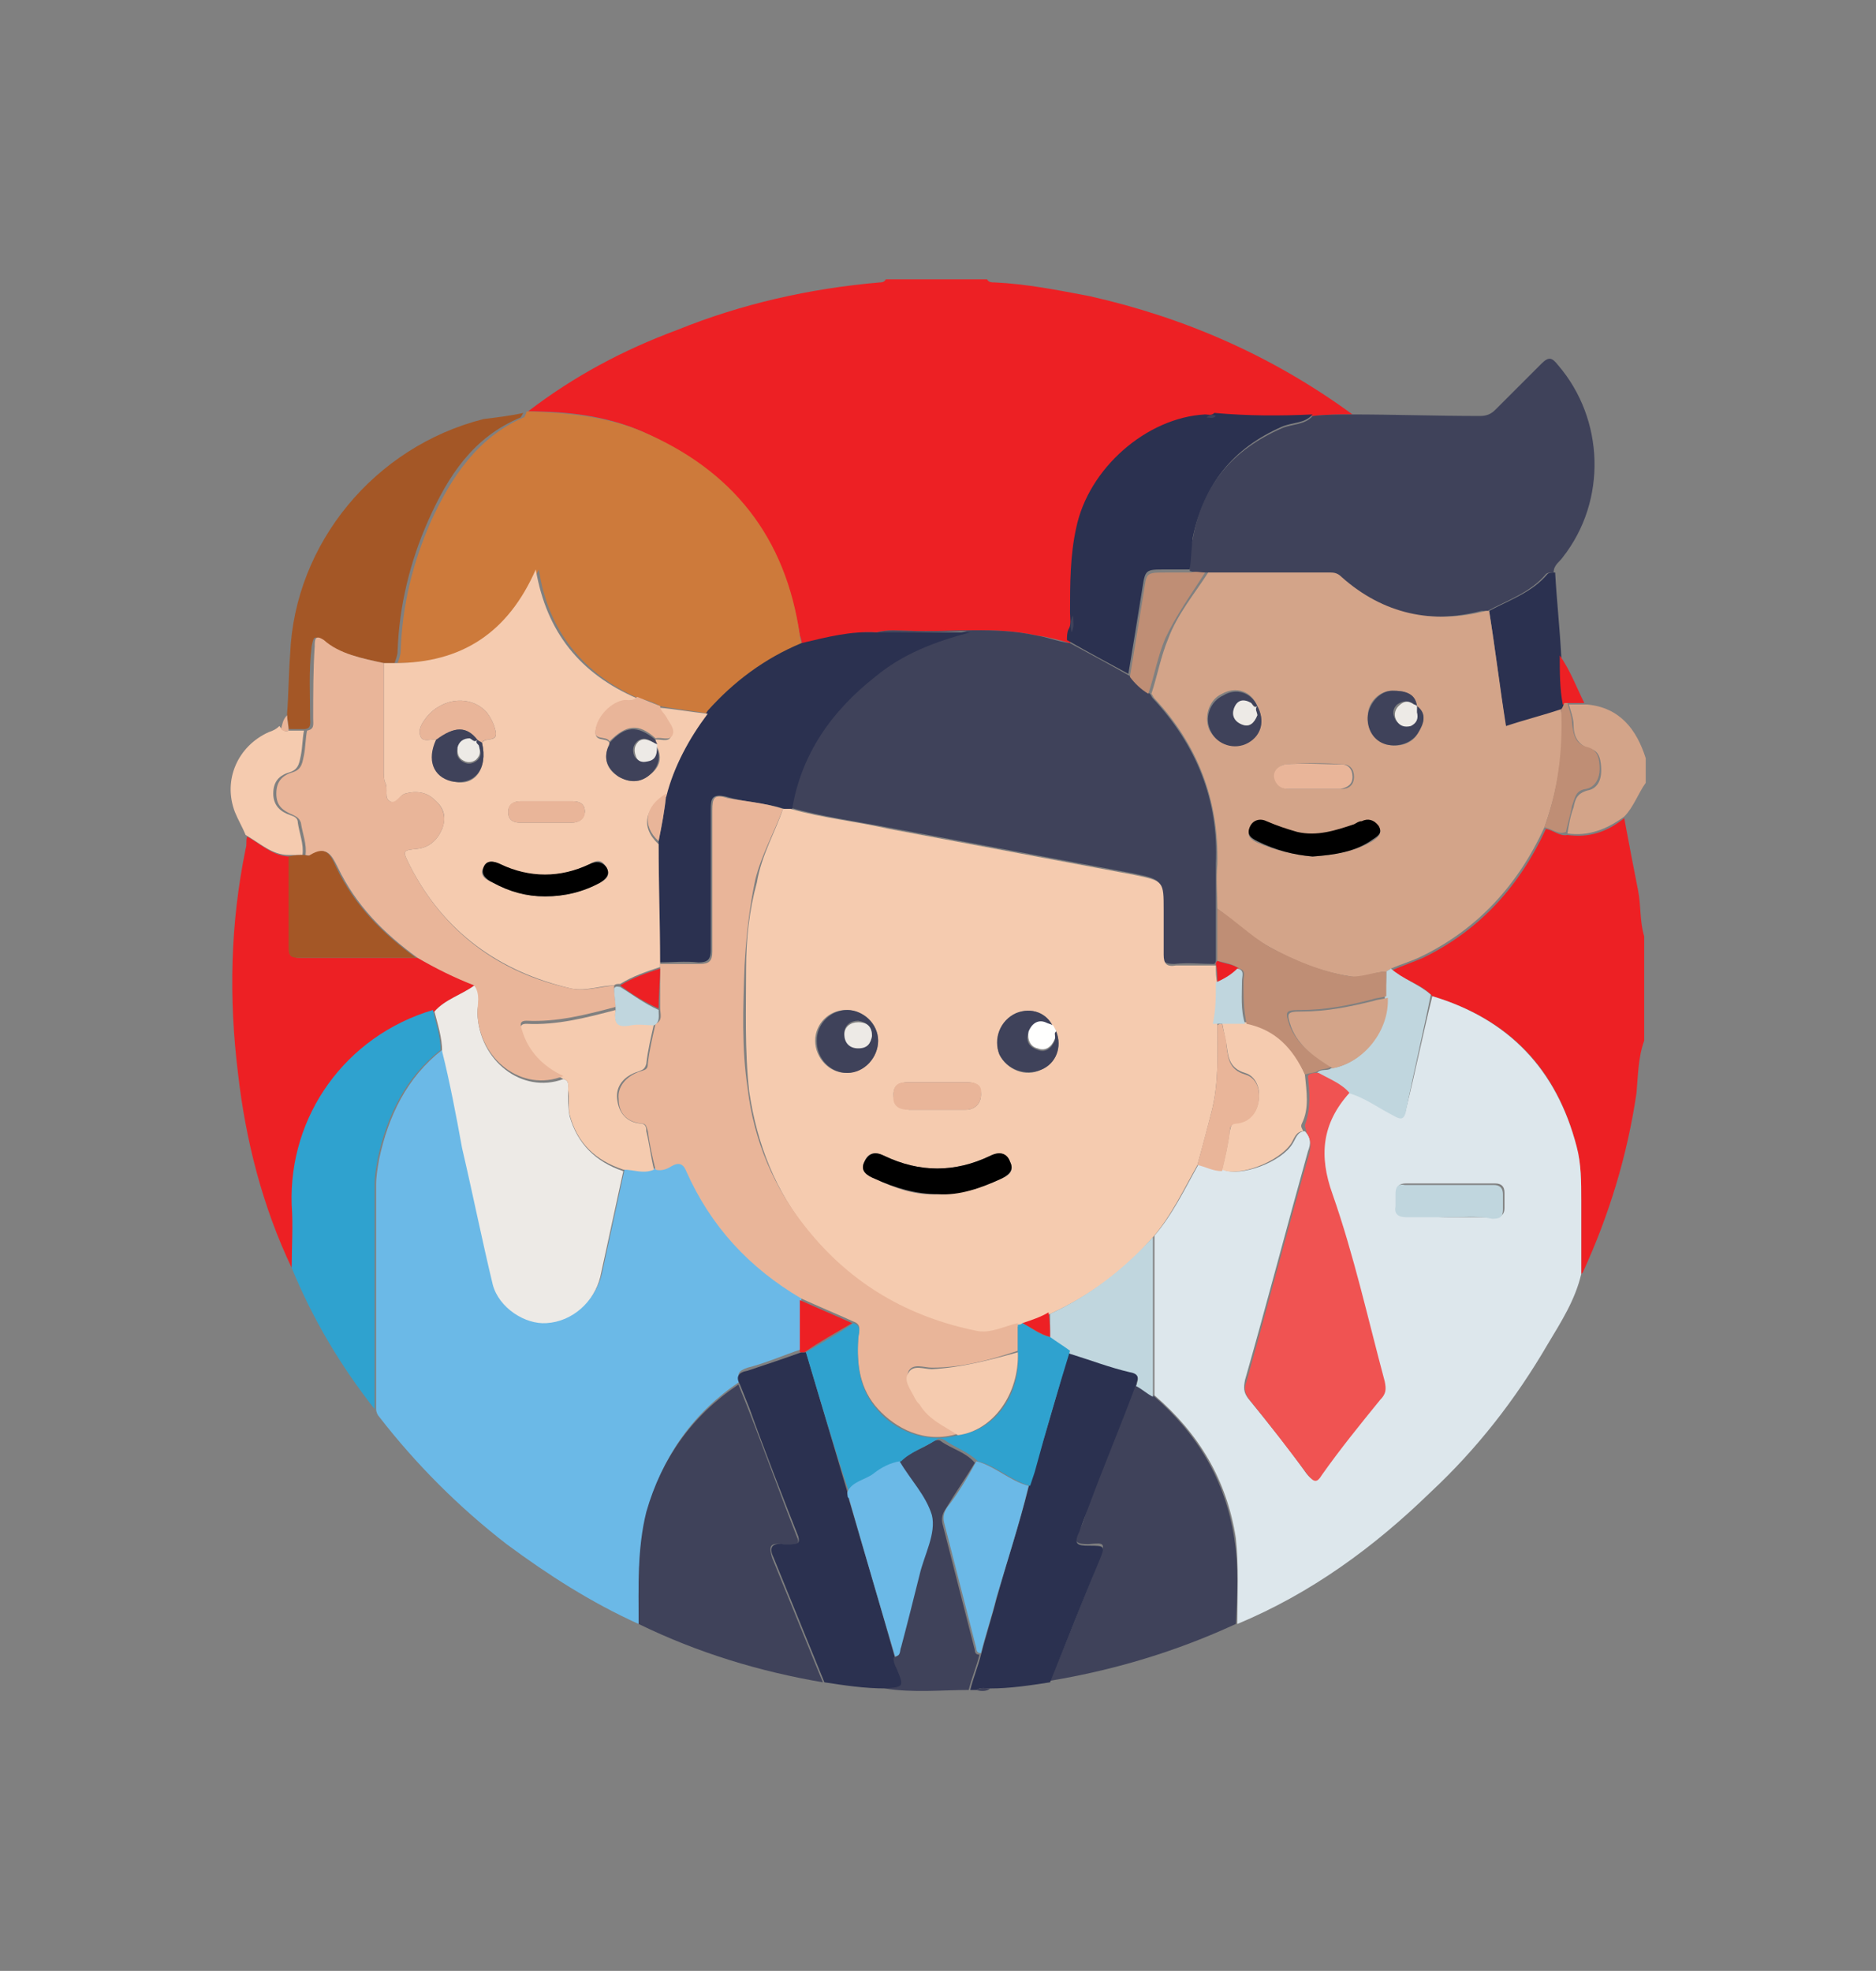
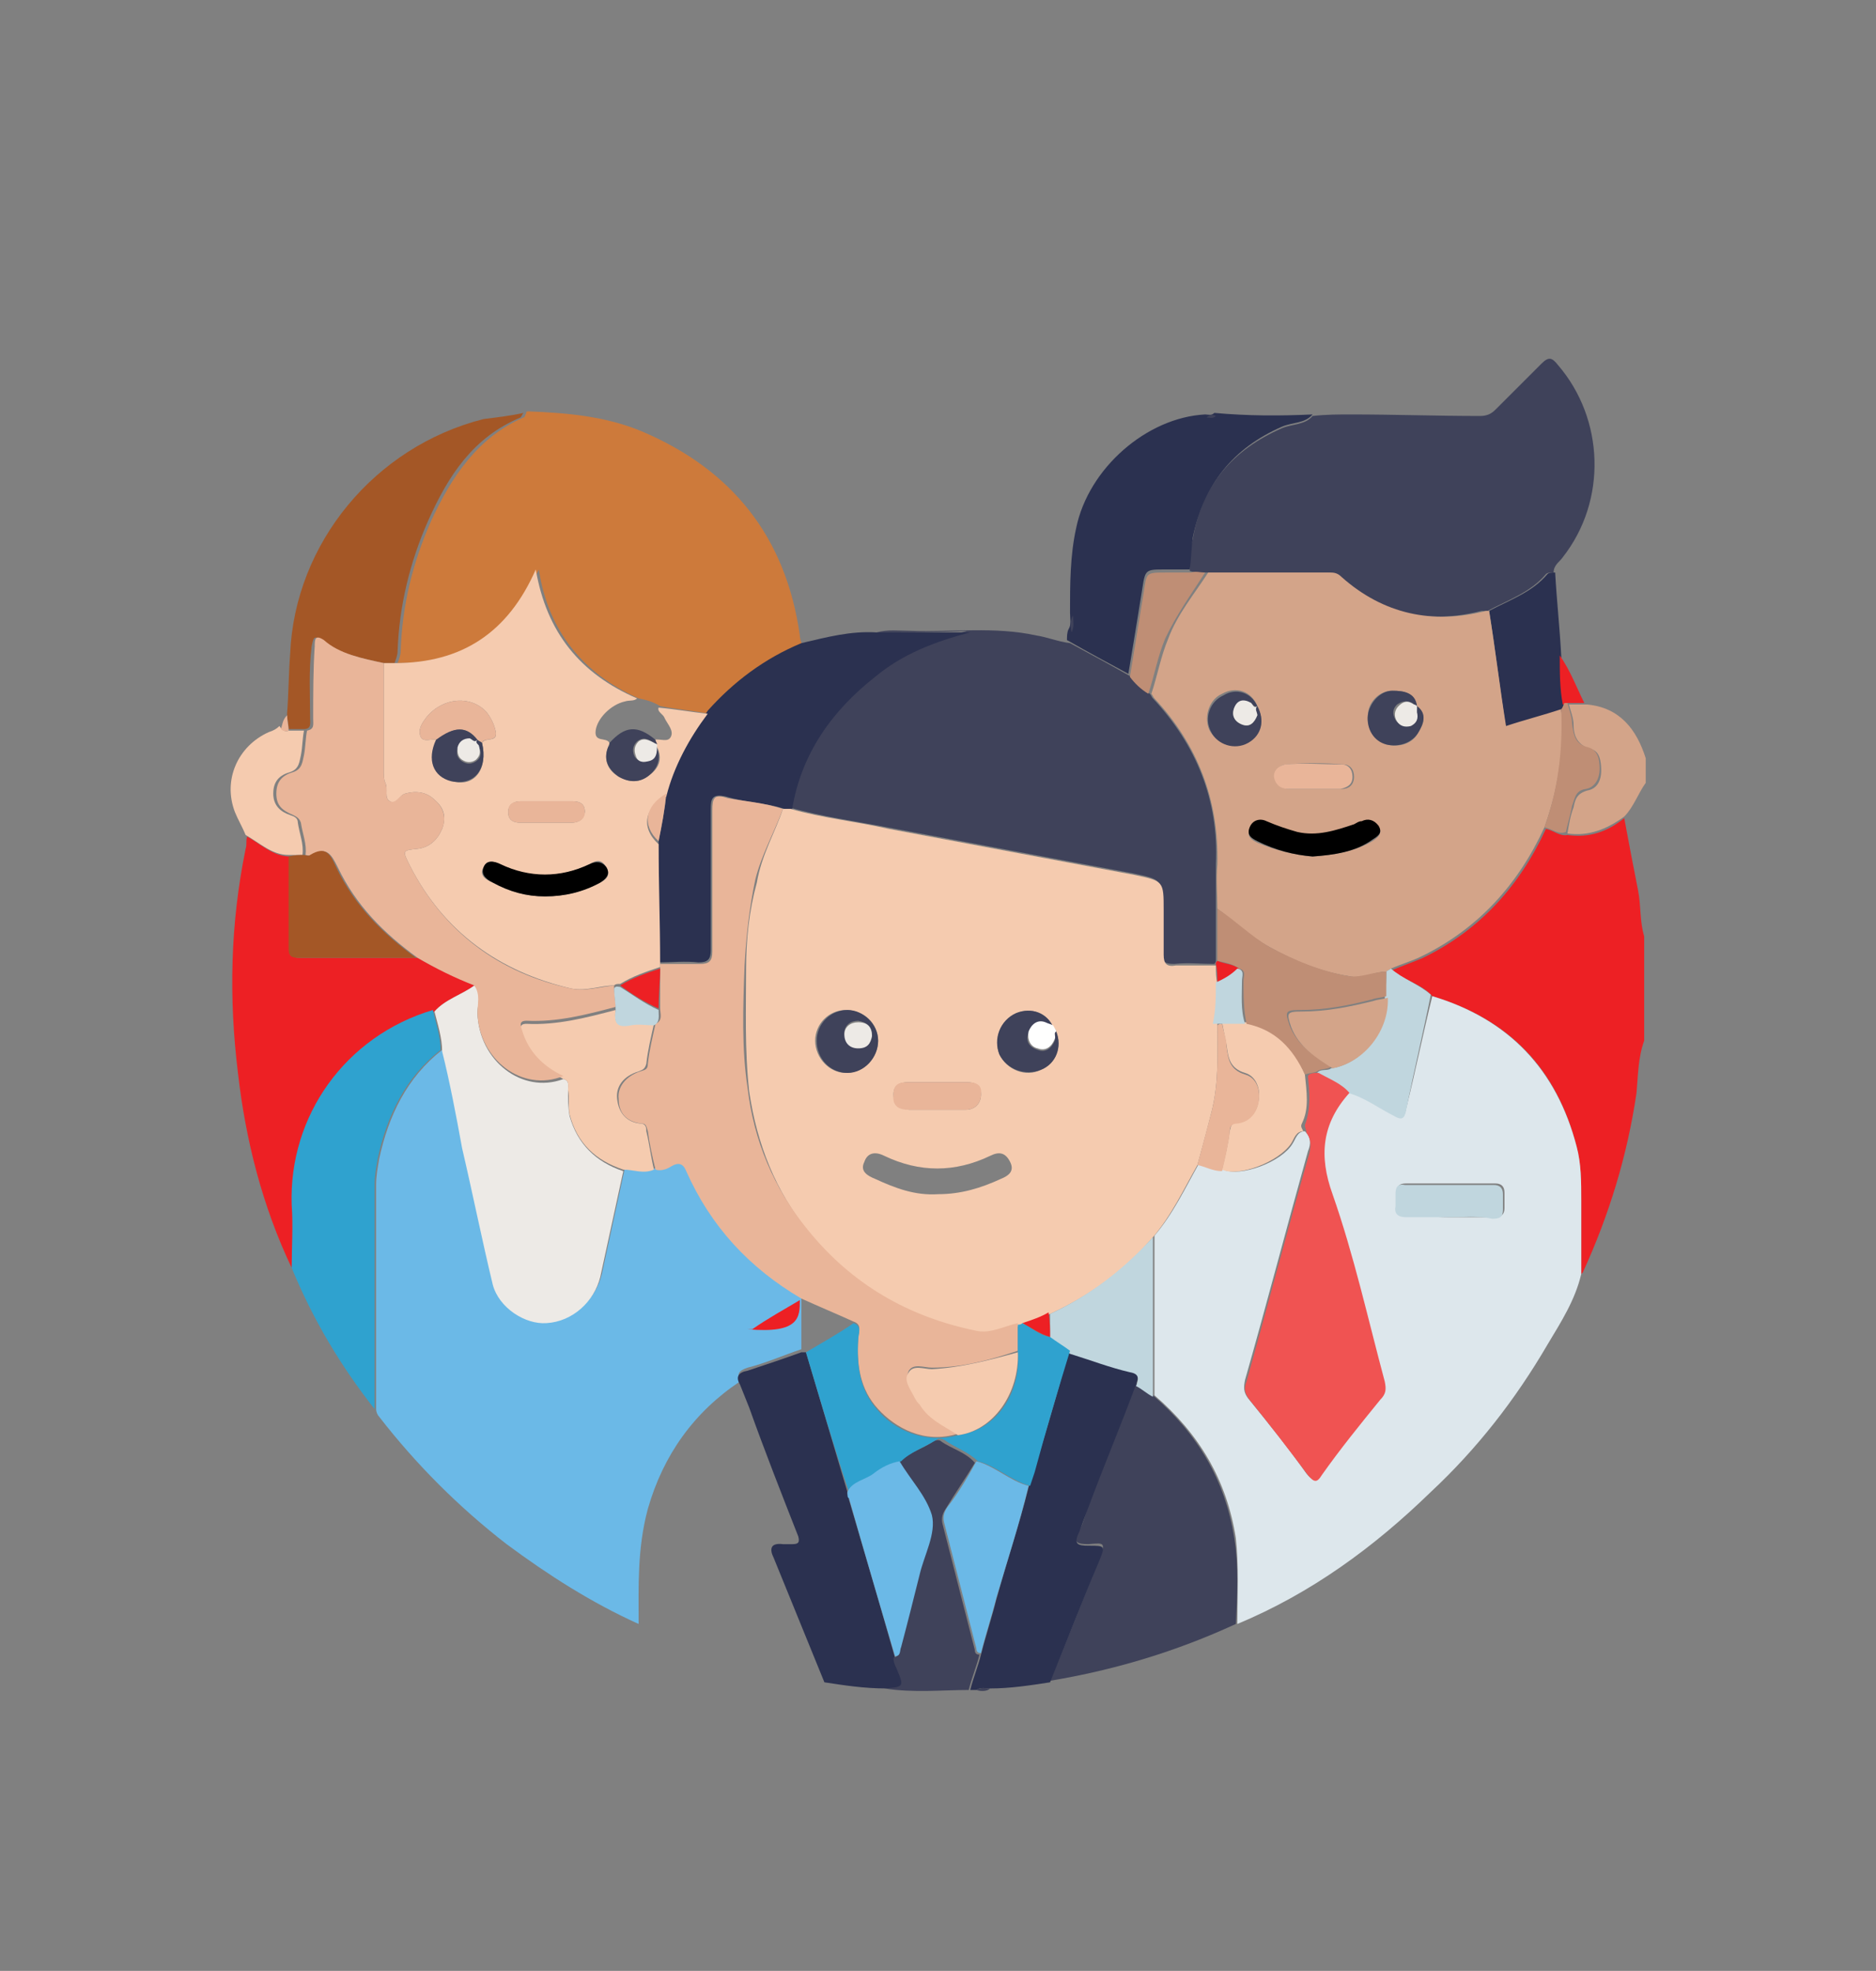
<svg xmlns="http://www.w3.org/2000/svg" version="1.1" id="Layer_1" x="0px" y="0px" width="122.2px" height="128.4px" viewBox="0 0 122.2 128.4" style="enable-background:new 0 0 122.2 128.4;" xml:space="preserve">
  <rect x="0" y="0" width="122.2" height="128.4" fill="#808080" stroke="none" />
  <style type="text/css">
	.st0{fill:#ED2024;}
	.st1{fill:#D3A489;}
	.st2{fill:#DDE7EC;}
	.st3{fill:#6BB9E7;}
	.st4{fill:#CD7A3B;}
	.st5{fill:#3F425A;}
	.st6{fill:#2FA2CF;}
	.st7{fill:#2B3150;}
	.st8{fill:#A45726;}
	.st9{fill:#F5CBAF;}
	.st10{fill:#E9B599;}
	.st11{fill:#C0D6DE;}
	.st12{fill:#BF8E75;}
	.st13{fill:#F05352;}
	.st14{fill:#EDEAE6;}
	.st15{fill:#FFFFFE;}
</style>
  <g id="Layer_2_1_">
    <g>
-       <path class="st0" d="M34.4,26.8c3-2.3,6.2-4,9.7-5.3c4.2-1.7,8.6-2.7,13.2-3.1c0.1,0,0.3,0,0.4-0.2c2.2,0,4.4,0,6.6,0    c0.1,0.2,0.3,0.2,0.5,0.2c2.1,0.1,4.1,0.5,6.2,0.9c6.2,1.4,11.9,3.9,17.1,7.7c-0.8,0-1.7,0-2.5,0.1c-2.1,0-4.2,0-6.3,0    C79,27,78.8,27,78.7,27.2c-3.8,0.2-7.6,3.6-8.4,7.4c-0.4,1.8-0.4,3.7-0.4,5.5c-0.1,0.4-0.2,0.7-0.1,1.1c0,0.2,0,0.5-0.1,0.7    c-0.7-0.2-1.4-0.4-2.2-0.5c-2.7-0.6-5.5-0.2-8.2-0.3c-0.7,0-1.5-0.1-2.2,0.1c-1.7-0.1-3.3,0.4-4.8,0.9c-0.1-0.2-0.1-0.5-0.2-0.7    c-1-6.3-4.5-10.7-10.3-13.3C39.5,27.1,37,26.8,34.4,26.8z" />
      <path class="st0" d="M107.1,67.8c-0.4,1.1-0.4,2.3-0.5,3.4c-0.6,4.1-1.8,8-3.5,11.7L103,83c0-1.6,0-3.2,0-4.8c0-1.2,0-2.3-0.3-3.5    c-1.3-5.1-4.4-8.3-9.4-9.8c-0.7-0.8-1.8-1-2.6-1.7c0.7-0.3,1.3-0.5,2-0.8c3.7-1.8,6.3-4.7,8-8.4c0.5,0.1,0.9,0.5,1.4,0.4    c1.4,0.2,2.6-0.2,3.7-1.1c0.3,1.6,0.6,3.2,0.9,4.7c0.2,1,0.1,2,0.4,3C107.1,63.2,107.1,65.5,107.1,67.8z" />
      <path class="st1" d="M105.8,53.2c-1.1,0.8-2.3,1.3-3.7,1.1c0.1-0.6,0.2-1.2,0.4-1.7c0.1-0.5,0.2-0.9,0.9-1.1    c0.6-0.1,0.9-0.6,0.9-1.3c0-0.6-0.1-1.3-0.7-1.4c-0.9-0.3-1.1-0.9-1.1-1.6c0-0.4-0.2-0.9-0.3-1.3c0.4,0,0.8,0,1.2,0    c2.1,0.2,3.2,1.6,3.8,3.5c0,0.5,0,1.1,0,1.6C106.7,51.7,106.4,52.6,105.8,53.2z" />
      <path class="st2" d="M93.3,64.9c5,1.5,8.1,4.8,9.4,9.8c0.3,1.1,0.3,2.3,0.3,3.5c0,1.6,0,3.2,0,4.8c-0.4,1.7-1.3,3.1-2.2,4.6    c-2.1,3.6-4.6,6.8-7.6,9.6c-3.7,3.6-7.8,6.6-12.6,8.6c0-1.9,0.1-3.8-0.1-5.6c-0.6-3.8-2.4-6.8-5.3-9.3c0-3.5,0-6.9,0-10.4    c1.2-1.4,2-3.1,2.9-4.7c0.5,0.2,1,0.5,1.6,0.4c1.1,0.5,3.8-0.5,4.5-1.7c0.2-0.3,0.3-0.8,0.8-0.8c0.4,0.4,0.4,0.8,0.2,1.3    c-1.4,5-2.7,10-4.1,14.9c-0.1,0.5-0.1,0.8,0.2,1.2c1.3,1.6,2.6,3.2,3.8,4.9c0.4,0.5,0.5,0.4,0.9,0c1.3-1.6,2.5-3.3,3.8-4.9    c0.3-0.4,0.4-0.7,0.3-1.2c-1.1-4.1-2-8.2-3.4-12.2c-0.9-2.6-0.7-4.6,1.1-6.6c1.1,0.3,2,1,3,1.5c0.5,0.3,0.7,0.2,0.8-0.4    C92.2,69.8,92.7,67.3,93.3,64.9z M94.4,79.3c1,0,1.9,0,2.9,0c0.4,0,0.7-0.1,0.7-0.6c0-0.3,0-0.7,0-1c0-0.4-0.2-0.6-0.6-0.6    c-1.9,0-3.9,0-5.8,0c-0.5,0-0.6,0.2-0.6,0.6c0,0.3,0,0.5,0,0.8c-0.1,0.6,0.2,0.7,0.7,0.7C92.5,79.2,93.5,79.3,94.4,79.3z" />
      <path class="st3" d="M41.6,105.8c-3.1-1.4-5.9-3.2-8.6-5.2c-3.1-2.4-5.9-5.2-8.3-8.3c-0.1-0.1-0.2-0.3-0.2-0.5c0-4.9,0-9.7,0-14.6    c0-0.6,0.1-1.1,0.2-1.7c0.6-2.8,1.8-5.3,4.1-7.1c0.5,2.1,1,4.1,1.4,6.2c0.7,3,1.2,5.9,2,8.9c0.4,1.5,2.1,2.6,3.5,2.5    c1.7-0.1,3.1-1.3,3.5-3c0.5-2.3,1-4.6,1.5-6.9c0.7,0,1.3,0.3,2,0c0.4,0,0.7-0.1,1-0.2c0.5-0.2,0.7-0.2,1,0.3    c1.6,3.6,4.2,6.3,7.5,8.3c0,1.1,0,2.3,0,3.4c-1.2,0.4-2.3,0.9-3.5,1.2c-0.6,0.2-0.7,0.4-0.5,0.9c-3,2-5,4.8-6,8.3    C41.5,100.9,41.6,103.4,41.6,105.8z" />
      <path class="st4" d="M34.4,26.8c2.5,0.1,5,0.3,7.4,1.3c5.9,2.5,9.4,6.9,10.3,13.3c0,0.2,0.1,0.5,0.2,0.7c-2.4,0.9-4.4,2.5-6.1,4.4    C45.1,46.3,44,46.2,43,46c-0.5-0.3-0.9-0.4-1.4-0.5c-3.6-1.6-5.9-4.4-6.5-8.4c-1.9,4-4.9,6.1-9.2,6.1c0.1-0.3,0.2-0.5,0.2-0.8    c0.1-3,0.8-5.8,2-8.5c1.3-2.8,3-5.4,6-6.7c0.1,0,0.1-0.2,0.2-0.3C34.2,26.9,34.3,26.8,34.4,26.8z" />
      <path class="st0" d="M19,82.6c-1.9-4-3-8.3-3.5-12.7C14.9,65,15,60.2,16,55.3c0.1-0.3,0-0.5,0.1-0.8c0.9,0.5,1.7,1.3,2.8,1.3    c0,2,0,4,0,6c0,0.4,0.1,0.6,0.6,0.6c2.6,0,5.1,0,7.7,0c1.2,0.7,2.5,1.3,3.7,1.8c-0.8,0.6-1.9,0.9-2.6,1.7    c-5.7,1.6-9.4,6.8-9.2,12.7C19.1,79.9,19.1,81.3,19,82.6z" />
      <path class="st5" d="M75.1,90.9c2.9,2.5,4.7,5.5,5.3,9.3c0.3,1.9,0.2,3.8,0.1,5.6c-3.9,1.8-7.9,3-12.1,3.7    c1.1-2.6,2.1-5.2,3.2-7.9c0.4-1.1,0.4-1.1-0.7-1c-0.7,0-1.1-0.1-0.6-0.9c0.3-0.5,0.4-1.1,0.6-1.6c1-2.7,2.1-5.3,3.1-8    C74.4,90.4,74.7,90.7,75.1,90.9z" />
-       <path class="st5" d="M41.6,105.8c0-2.4-0.1-4.9,0.5-7.3c1-3.5,3-6.3,6-8.3c0.2,0.5,0.4,1,0.6,1.5c1.1,2.8,2.1,5.6,3.2,8.4    c0.2,0.4,0.1,0.6-0.4,0.5c-0.2,0-0.4,0-0.6,0c-0.8-0.1-0.8,0.2-0.6,0.9c1.1,2.7,2.2,5.4,3.3,8.1C49.5,108.9,45.5,107.7,41.6,105.8    z" />
      <path class="st6" d="M19,82.6c0-1.4,0.1-2.7,0-4.1c-0.2-5.8,3.5-11,9.2-12.7c0.2,0.9,0.5,1.7,0.5,2.6c-2.3,1.8-3.5,4.3-4.1,7.1    c-0.1,0.6-0.2,1.1-0.2,1.7c0,4.9,0,9.7,0,14.6C22.2,89,20.4,86,19,82.6z" />
      <path class="st7" d="M74,90.2c-1,2.7-2.1,5.3-3.1,8c-0.2,0.5-0.4,1.1-0.6,1.6c-0.4,0.8-0.1,0.9,0.6,0.9c1.1,0,1.1,0,0.7,1    c-1.1,2.6-2.1,5.2-3.2,7.9c-1.3,0.2-2.6,0.4-3.9,0.4c-0.3,0-0.6-0.1-0.9,0.1c-0.1,0-0.2,0-0.4,0c0.2-0.8,0.5-1.5,0.7-2.3    c0.3-1.2,0.7-2.4,1-3.6c0.7-2.5,1.5-4.9,2.1-7.3c0.1-0.3,0.2-0.6,0.3-0.9c0.8-2.6,1.6-5.3,2.3-7.9c1.3,0.4,2.6,0.9,3.9,1.2    C74.2,89.4,74.2,89.7,74,90.2z" />
      <path class="st7" d="M53.7,109.6c-1.1-2.7-2.2-5.4-3.3-8.1c-0.3-0.6-0.2-1,0.6-0.9c0.2,0,0.4,0,0.6,0c0.4,0,0.5-0.1,0.4-0.5    c-1.1-2.8-2.2-5.6-3.2-8.4c-0.2-0.5-0.4-1-0.6-1.5c-0.3-0.5-0.1-0.8,0.5-0.9c1.2-0.4,2.4-0.8,3.5-1.2c0.1,0,0.2,0,0.3,0    c0.9,3,1.8,6.1,2.7,9.1c0,0.2,0.1,0.3,0.1,0.5c1,3.4,2,6.8,3,10.3c0.1,0.2,0.1,0.4,0.2,0.7c0.5,1.2,0.4,1.3-0.8,1.3    C56.3,110,55,109.8,53.7,109.6z" />
      <path class="st8" d="M34.1,26.9C34,27,34,27.1,33.9,27.2c-3.1,1.3-4.7,3.8-6,6.7c-1.2,2.7-1.9,5.6-2,8.5c0,0.3-0.1,0.5-0.2,0.8    c-0.2,0-0.5,0-0.7,0c-1.4-0.3-2.9-0.6-4.1-1.5c-0.5-0.4-0.5,0-0.6,0.4c-0.2,1.6-0.1,3.2-0.1,4.7c0,0.3,0.1,0.7-0.4,0.7    c-0.3,0-0.7,0-1,0c0-0.3-0.1-0.7-0.1-1c0.1-1.3,0.1-2.6,0.2-3.9c0.3-7.2,5.5-13.5,12.6-15.3C32.3,27.2,33.2,27.1,34.1,26.9z" />
      <path class="st5" d="M57.6,110c1.3-0.1,1.3-0.1,0.8-1.3c-0.1-0.2-0.2-0.4-0.2-0.7c0.4-0.1,0.3-0.4,0.4-0.6    c0.4-1.6,0.8-3.1,1.2-4.7c0.3-1.3,1.1-2.6,0.8-3.9s-1.4-2.3-2.1-3.5c0.7-0.7,1.6-0.9,2.3-1.4c0.2-0.1,0.4-0.1,0.5,0    c0.7,0.5,1.6,0.7,2.2,1.4c-0.6,1-1.3,2-1.9,3c-0.2,0.3-0.3,0.6-0.2,1c0.7,2.7,1.4,5.5,2.1,8.2c0,0.2,0.1,0.3,0.3,0.3    c-0.2,0.8-0.5,1.5-0.7,2.3C61.4,110.1,59.5,110.3,57.6,110z" />
      <path class="st9" d="M18.8,47.6c0.3,0,0.7,0,1,0c-0.1,0.5-0.1,1.1-0.2,1.6c-0.1,0.4-0.1,0.9-0.7,1.1c-0.7,0.2-1.1,0.6-1.1,1.4    c0,0.8,0.5,1.2,1.1,1.4c0.3,0.1,0.5,0.2,0.5,0.5c0.1,0.7,0.4,1.4,0.3,2.1c-0.3,0-0.6,0-0.9,0c-1.1,0-1.9-0.8-2.8-1.3    c-0.2-0.5-0.5-1-0.7-1.5c-0.8-2.1,0.2-4.3,2.2-5.2c0.3-0.1,0.5-0.2,0.7-0.4C18.4,47.6,18.6,47.7,18.8,47.6z" />
      <path class="st10" d="M18.8,47.6c-0.2,0.1-0.4,0-0.5-0.1c0.1-0.3,0.1-0.6,0.4-0.9C18.7,46.9,18.8,47.3,18.8,47.6z" />
      <path class="st5" d="M63.6,110.1c0.3-0.2,0.6-0.1,0.9-0.1C64.3,110.2,63.9,110.2,63.6,110.1z" />
      <path class="st5" d="M57.1,41.2c0.7-0.2,1.5-0.1,2.2-0.1c2.7,0.1,5.5-0.3,8.2,0.3c0.7,0.1,1.4,0.4,2.2,0.5c1.3,0.7,2.6,1.4,4,2.2    c0.3,0.5,0.8,0.8,1.2,1.1c0.1,0.1,0.1,0.2,0.2,0.3c2.8,3,4.3,6.6,4.1,10.8c0,1,0,1.9,0,2.9c0,1.1,0,2.3,0,3.4    c0,0.1-0.1,0.2-0.1,0.2c-0.9,0-1.7-0.1-2.6,0c-0.6,0-0.8-0.1-0.8-0.7c0.1-1,0-1.9,0-2.9c0-1.9,0-1.9-1.9-2.3c-5.3-1-10.7-2-16-3    c-2.1-0.4-4.3-0.7-6.4-1.3C52,49,54,46.2,56.8,44c1.8-1.4,3.9-2.3,6.2-2.9C61.2,41.2,59.1,41.2,57.1,41.2z" />
      <path class="st5" d="M88,27c2.8,0,5.6,0.1,8.4,0.1c0.4,0,0.7-0.1,1-0.4c1-1,2-2,3-3c0.5-0.5,0.7-0.4,1.1,0.1    c3,3.5,3.2,8.8,0.3,12.5c-0.2,0.3-0.6,0.5-0.6,1c-0.2,0-0.4,0-0.5,0.1c-1,1.2-2.5,1.7-3.8,2.4c-0.1,0-0.2,0-0.4,0    c-3.5,0.9-6.7,0.2-9.4-2.2c-0.2-0.2-0.4-0.3-0.7-0.3c-2.7,0-5.3,0-8,0c-0.3,0-0.6,0-0.9-0.1c0-0.7,0-1.4,0.2-2.1    c0.6-3.5,2.6-5.8,5.8-7.2c0.7-0.3,1.5-0.2,2-0.8C86.4,27,87.2,27,88,27z" />
      <path class="st7" d="M57.1,41.2c2,0,4.1,0,6.1,0c-2.3,0.6-4.4,1.4-6.2,2.9c-2.8,2.2-4.8,5-5.4,8.6c-0.2,0-0.4,0-0.5,0    c-1.2-0.4-2.5-0.4-3.8-0.8c-0.9-0.2-1,0.1-1,0.8c0,3.1,0,6.2,0,9.2c0,0.6-0.2,0.8-0.8,0.8c-0.9-0.1-1.7,0-2.6,0c0-2.6,0-5.3,0-7.9    c0.2-1,0.4-2,0.5-3.1c0.6-2,1.6-3.7,2.7-5.4c1.7-1.9,3.7-3.4,6.1-4.4C53.9,41.5,55.4,41.1,57.1,41.2z" />
      <path class="st7" d="M85.5,27c-0.5,0.6-1.3,0.5-2,0.8c-3.2,1.4-5.1,3.8-5.8,7.2c-0.1,0.7-0.1,1.4-0.2,2.1c-0.5,0-1.1,0-1.6,0    c-1.3,0-1.3,0-1.5,1.3c-0.3,1.9-0.6,3.7-0.9,5.5c-1.3-0.7-2.6-1.4-4-2.2c0-0.2,0-0.5,0.1-0.7c0.2-0.3,0.1-0.7,0.1-1.1    c0-1.8,0-3.7,0.4-5.5c0.8-3.9,4.6-7.2,8.4-7.4c0.2,0,0.4,0.1,0.6-0.1C81.3,27.1,83.4,27.1,85.5,27z" />
      <path class="st5" d="M69.9,40.1c0,0.4,0.1,0.7-0.1,1.1C69.7,40.8,69.7,40.4,69.9,40.1z" />
      <path class="st5" d="M79.2,27.1c-0.2,0.2-0.4,0.1-0.6,0.1C78.8,27,79,27,79.2,27.1z" />
      <path class="st7" d="M97,39.8c1.3-0.7,2.8-1.2,3.8-2.4c0.1-0.1,0.3-0.1,0.5-0.1c0.1,1.8,0.3,3.6,0.4,5.5c0,1.1-0.1,2.1,0.2,3.2    c-0.1,0.1-0.1,0.2-0.2,0.4c-1.2,0.3-2.3,0.7-3.6,1.1C97.7,44.8,97.4,42.3,97,39.8z" />
      <path class="st0" d="M101.8,45.9c-0.2-1-0.2-2.1-0.2-3.2c0.7,1,1.1,2.1,1.6,3.1c-0.4,0-0.8,0-1.2,0    C102,45.9,101.9,45.9,101.8,45.9z" />
      <path class="st1" d="M97,39.8c0.4,2.5,0.7,5,1.1,7.5c1.2-0.4,2.4-0.7,3.6-1.1c0.2,2.6-0.2,5.2-1.1,7.7c-1.7,3.7-4.3,6.6-8,8.4    c-0.6,0.3-1.3,0.5-2,0.8c-0.1,0.1-0.2,0.1-0.3,0.2c-0.8,0-1.6,0.5-2.4,0.3c-1.9-0.3-3.6-1-5.2-1.9c-1.3-0.7-2.3-1.7-3.4-2.5    c0-1-0.1-1.9,0-2.9c0.1-4.2-1.3-7.8-4.1-10.8c-0.1-0.1-0.1-0.2-0.2-0.3c0.4-1.2,0.6-2.4,1.1-3.6c0.6-1.6,1.7-2.9,2.6-4.3    c2.7,0,5.3,0,8,0c0.3,0,0.5,0.1,0.7,0.3c2.7,2.4,5.9,3.1,9.4,2.2C96.8,39.8,96.9,39.8,97,39.8z M81.9,46L81.9,46    c-0.4-1-1.4-1.3-2.3-0.8c-0.9,0.4-1.2,1.6-0.8,2.4c0.5,0.9,1.6,1.2,2.4,0.7C82.2,47.9,82.4,47,81.9,46z M92.3,46L92.3,46    c-0.2-0.9-0.9-1-1.6-1c-0.9,0-1.6,0.8-1.6,1.6c-0.1,0.8,0.5,1.6,1.2,1.9c0.8,0.2,1.7,0,2.1-0.8C92.7,47.2,93,46.6,92.3,46z     M85.5,55.8c1.4-0.1,2.7-0.3,3.9-1c0.3-0.2,0.7-0.5,0.4-0.9c-0.2-0.4-0.7-0.5-1.1-0.3c-0.2,0.1-0.3,0.2-0.5,0.2    c-1.2,0.4-2.4,0.8-3.7,0.5c-0.7-0.2-1.4-0.4-2-0.7c-0.5-0.2-0.9-0.1-1.1,0.4s0.1,0.7,0.5,0.9C83.1,55.4,84.3,55.7,85.5,55.8z     M85.6,51.4c0.6,0,1.2,0,1.8,0c0.5,0,0.8-0.3,0.8-0.8s-0.3-0.8-0.7-0.8c-1.2-0.1-2.5-0.1-3.7,0c-0.4,0-0.8,0.4-0.7,0.9    c0.1,0.4,0.3,0.7,0.9,0.7C84.5,51.4,85,51.4,85.6,51.4z" />
      <path class="st11" d="M90.3,63.3c0.1-0.1,0.2-0.1,0.3-0.2c0.8,0.7,1.8,1,2.6,1.7c-0.5,2.5-1.1,5-1.6,7.5c-0.1,0.6-0.3,0.7-0.8,0.4    c-1-0.5-1.9-1.2-3-1.5c-0.6-0.6-1.4-0.8-2-1.3c0.2-0.3,0.7-0.1,0.9-0.3c2.1-0.3,3.7-2.5,3.5-4.7C90.3,64.3,90.3,63.8,90.3,63.3z" />
      <path class="st12" d="M100.6,53.9c0.9-2.5,1.2-5,1.1-7.7c0.1-0.1,0.1-0.2,0.2-0.4c0.1,0,0.1,0,0.2,0c0.1,0.4,0.3,0.9,0.3,1.3    c0.1,0.8,0.2,1.4,1.1,1.6c0.6,0.2,0.7,0.8,0.7,1.4c0,0.6-0.3,1.2-0.9,1.3c-0.7,0.1-0.7,0.6-0.9,1.1c-0.1,0.6-0.3,1.2-0.4,1.7    C101.5,54.4,101.1,54,100.6,53.9z" />
      <path class="st9" d="M51,52.7c0.2,0,0.4,0,0.5,0c2.1,0.6,4.2,0.8,6.4,1.3c5.3,1,10.7,2,16,3c1.9,0.4,1.9,0.4,1.9,2.3    c0,1,0,1.9,0,2.9c0,0.6,0.2,0.8,0.8,0.7c0.9,0,1.7,0,2.6,0c0,0.4,0,0.8,0.1,1.2c0,0.9,0,1.8,0,2.7c0,1.9,0.1,3.8-0.4,5.7    c-0.3,1.2-0.6,2.3-0.9,3.4c-0.9,1.6-1.7,3.3-2.9,4.7c-1.9,2.2-4.1,3.8-6.7,5c-0.6,0.2-1.2,0.4-1.7,0.7c-0.1,0-0.2,0-0.3,0.1    c-0.9,0.2-1.8,0.6-2.7,0.5c-4.5-0.8-8.2-3-11-6.6c-2.2-2.7-3.4-5.8-3.9-9.2c-0.3-2.7-0.2-5.4-0.2-8c0-1.9,0.2-3.8,0.7-5.6    C49.6,55.7,50.5,54.2,51,52.7z M68.6,66.9c-0.4-0.9-1.4-1.3-2.4-0.9s-1.5,1.7-1.1,2.7c0.5,1,1.7,1.5,2.7,1c1-0.4,1.4-1.5,1-2.5    C68.8,67.1,68.7,67,68.6,66.9z M61.1,77.8c1.5,0,2.8-0.4,4.1-1c0.5-0.2,0.9-0.5,0.6-1.1s-0.7-0.7-1.3-0.4c-2.3,1.1-4.6,1.1-6.9,0    c-0.6-0.3-1.1-0.2-1.3,0.4c-0.3,0.6,0.2,0.9,0.7,1.1C58.3,77.4,59.6,77.9,61.1,77.8z M57.2,67.8c0-1.1-0.9-2-2.1-2    c-1.1,0-2,0.9-2,2s0.9,2.1,2,2.1C56.3,69.9,57.2,68.9,57.2,67.8z M61,72.3c0.6,0,1.3,0,1.9,0c0.6,0,1-0.4,1-1c0-0.7-0.5-0.8-1-0.8    c-1.2,0-2.4,0-3.7,0c-0.6,0-1,0.2-1,0.8c0,0.7,0.4,0.9,1,1C59.8,72.3,60.4,72.3,61,72.3z" />
      <path class="st13" d="M85.9,69.9c0.7,0.4,1.5,0.7,2,1.3c-1.8,2-2,4.1-1.1,6.6c1.4,4,2.3,8.1,3.4,12.2c0.1,0.5,0.1,0.8-0.3,1.2    c-1.3,1.6-2.6,3.2-3.8,4.9c-0.3,0.5-0.5,0.5-0.9,0c-1.2-1.6-2.5-3.3-3.8-4.9c-0.3-0.4-0.4-0.7-0.2-1.2c1.4-5,2.7-10,4.1-14.9    c0.1-0.5,0.1-0.9-0.2-1.3c0-0.2-0.1-0.3-0.1-0.5c0.4-1.1,0.3-2.1,0.2-3.2C85.3,69.9,85.6,69.9,85.9,69.9z" />
      <path class="st11" d="M68.4,85.6c2.6-1.2,4.8-2.9,6.7-5c0,3.5,0,6.9,0,10.4c-0.4-0.2-0.7-0.5-1.1-0.7c0.2-0.5,0.2-0.8-0.4-0.9    c-1.3-0.3-2.6-0.8-3.9-1.2c-0.4-0.3-0.9-0.6-1.3-0.9C68.4,86.6,68.4,86.1,68.4,85.6z" />
      <path class="st9" d="M85,70c0.1,1.1,0.3,2.2-0.2,3.2c-0.1,0.2,0,0.3,0.1,0.5c-0.5,0-0.6,0.5-0.8,0.8c-0.8,1.2-3.4,2.2-4.5,1.7    c0.2-0.8,0.4-1.7,0.5-2.5c0.1-0.4,0.1-0.5,0.5-0.6c0.9-0.1,1.3-0.7,1.4-1.5c0.1-0.7-0.2-1.5-0.9-1.7c-1-0.3-1.1-1-1.2-1.8    c-0.1-0.5-0.2-1-0.3-1.5c0.6,0,1.1,0,1.7,0C83.1,67.1,84.3,68.3,85,70z" />
      <path class="st10" d="M79.6,66.7c0.1,0.5,0.3,1,0.3,1.5c0.1,0.8,0.2,1.5,1.2,1.8c0.7,0.2,1,0.9,0.9,1.7c-0.1,0.8-0.6,1.4-1.4,1.5    c-0.4,0-0.5,0.2-0.5,0.6c-0.1,0.8-0.3,1.7-0.5,2.5c-0.6,0-1.1-0.3-1.6-0.4c0.3-1.1,0.6-2.3,0.9-3.4c0.5-1.9,0.4-3.8,0.4-5.7    C79.4,66.7,79.5,66.7,79.6,66.7z" />
      <path class="st11" d="M94.4,79.3c-0.9,0-1.8,0-2.8,0c-0.5,0-0.8-0.2-0.7-0.7c0-0.3,0-0.5,0-0.8c0-0.4,0.1-0.7,0.6-0.6    c1.9,0,3.9,0,5.8,0c0.4,0,0.6,0.2,0.6,0.6c0,0.3,0,0.7,0,1c0,0.5-0.2,0.6-0.7,0.6C96.3,79.2,95.3,79.3,94.4,79.3z" />
      <path class="st10" d="M51,52.7c-0.6,1.6-1.4,3-1.8,4.6c-0.4,1.9-0.6,3.8-0.7,5.6c-0.1,2.7-0.2,5.4,0.2,8c0.4,3.4,1.7,6.5,3.9,9.2    c2.9,3.6,6.6,5.7,11,6.6c0.9,0.2,1.8-0.3,2.7-0.5c0,0.6,0,1.2,0,1.8c-1.8,0.6-3.6,1.1-5.6,1.1c-0.5,0-1.2-0.3-1.5,0.2    c-0.3,0.6,0.2,1.2,0.4,1.7c0.1,0.1,0.2,0.2,0.3,0.4c0.6,1,1.6,1.4,2.5,2c-2.2,0.7-4.1-0.4-5.2-1.6c-1.2-1.3-1.4-2.9-1.3-4.6    c0-0.4,0.3-0.9-0.3-1.1c-1.1-0.5-2.3-1-3.4-1.5c-3.4-2-5.9-4.7-7.5-8.3c-0.2-0.5-0.5-0.6-1-0.3c-0.3,0.2-0.7,0.3-1,0.2    c-0.2-0.8-0.4-1.7-0.5-2.5c-0.1-0.3-0.1-0.5-0.4-0.5c-0.9-0.1-1.5-0.6-1.5-1.6c-0.1-0.8,0.5-1.5,1.4-1.8c0.3-0.1,0.5-0.1,0.5-0.5    c0.1-0.9,0.3-1.7,0.5-2.6c0.5-0.2,0.3-0.7,0.3-1c0-0.9,0-1.7,0-2.6c0-0.1,0-0.2,0-0.3c0.9,0,1.7,0,2.6,0c0.6,0,0.8-0.2,0.8-0.8    c0-3.1,0-6.2,0-9.2c0-0.8,0.1-1.1,1-0.8C48.5,52.2,49.8,52.3,51,52.7z" />
      <path class="st14" d="M28.8,68.5c0-0.9-0.3-1.8-0.5-2.6c0.7-0.8,1.8-1.1,2.6-1.7c0.5,0.6,0.2,1.2,0.2,1.8c0.1,3.1,2.9,5.3,5.6,4.3    c0.4,0.1,0.3,0.4,0.3,0.7c0,0.6,0,1.1,0.1,1.7c0.5,1.8,1.7,3,3.5,3.6c-0.5,2.3-1,4.6-1.5,6.9c-0.4,1.6-1.8,2.9-3.5,3    c-1.4,0.1-3.1-1-3.5-2.5c-0.7-2.9-1.3-5.9-2-8.9C29.7,72.6,29.3,70.5,28.8,68.5z" />
      <path class="st9" d="M40.6,76.2c-1.8-0.6-3-1.7-3.5-3.6c-0.1-0.5,0-1.1-0.1-1.6c0-0.3,0.1-0.6-0.3-0.7c-1.3-0.7-2.3-1.6-2.7-3    c-0.1-0.3-0.2-0.6,0.3-0.6c2,0.1,3.9-0.4,5.8-0.9c-0.1,0.8,0.1,1.2,1,0.9c0.5-0.1,1,0,1.5,0c-0.2,0.9-0.4,1.7-0.5,2.6    c-0.1,0.4-0.3,0.4-0.5,0.5c-1,0.3-1.5,1-1.4,1.8c0.1,0.9,0.6,1.5,1.5,1.6c0.4,0,0.4,0.3,0.4,0.5c0.2,0.8,0.3,1.7,0.5,2.5    C41.9,76.5,41.3,76.2,40.6,76.2z" />
-       <path class="st0" d="M52.1,84.7c1.1,0.5,2.3,1,3.4,1.5c-1,0.6-2.1,1.2-3.1,1.9c-0.1,0-0.2,0-0.3,0C52.1,86.9,52.1,85.8,52.1,84.7z    " />
+       <path class="st0" d="M52.1,84.7c-1,0.6-2.1,1.2-3.1,1.9c-0.1,0-0.2,0-0.3,0C52.1,86.9,52.1,85.8,52.1,84.7z    " />
      <path class="st9" d="M43,62.7c0,0.1,0,0.2,0,0.3c-0.9,0.3-1.8,0.6-2.6,1.1c-0.2,0-0.3,0-0.4,0.1c-0.9,0-1.8,0.4-2.8,0.2    c-4.7-1.1-8.3-3.7-10.5-8c-0.5-1-0.5-1,0.5-1.1c0.8-0.1,1.3-0.6,1.6-1.3c0.3-0.8,0.1-1.4-0.5-1.9c-0.5-0.5-1.2-0.6-1.9-0.4    c-0.4,0.1-0.6,0.8-1,0.5C25,52,25.3,51.4,25.1,51C25,50.8,25,50.5,25,50.2c0-2.3,0-4.7,0-7c0.2,0,0.5,0,0.7,0c4.4,0,7.4-2,9.2-6.1    c0.7,4.1,2.9,6.8,6.6,8.4c-0.2,0.2-0.5,0.1-0.8,0.2c-0.9,0.2-1.8,1.1-1.9,1.9c-0.1,0.8,0.7,0.4,0.9,0.8c0,0.1-0.1,0.2-0.1,0.3    c-0.3,0.8,0,1.5,0.7,1.9s1.4,0.4,2-0.1c0.7-0.5,0.9-1.2,0.4-2l0,0c0-0.1-0.1-0.2-0.1-0.3c0.4-0.1,0.9,0.2,1.1-0.2    c0.2-0.4-0.2-0.8-0.4-1.2c-0.1-0.3-0.5-0.4-0.4-0.7c1.1,0.1,2.2,0.3,3.2,0.4c-1.2,1.6-2.2,3.4-2.7,5.4c-1.4,0.7-1.7,2-0.5,3.1    C42.9,57.5,43,60.1,43,62.7z M31.4,48.4c0.2-0.4,1,0,0.9-0.7c-0.1-0.5-0.3-0.9-0.6-1.3c-1-1.1-2.8-1-3.9,0.3    c-0.3,0.4-0.6,0.8-0.4,1.3c0.2,0.4,0.7,0.1,1.1,0.2c-0.6,1.3-0.2,2.4,1,2.7C30.9,51.3,31.8,50.1,31.4,48.4z M35.5,58.4    c1.3,0,2.5-0.3,3.6-0.9c0.4-0.2,0.7-0.5,0.4-1s-0.6-0.5-1.1-0.2c-1.9,0.9-3.9,1-5.8,0c-0.5-0.2-0.9-0.3-1.1,0.2    c-0.3,0.5,0.1,0.8,0.6,1C33.2,58.1,34.3,58.4,35.5,58.4z M35.5,53.6c0.6,0,1.1,0,1.7,0c0.5,0,0.8-0.2,0.9-0.7    c0-0.5-0.3-0.7-0.8-0.7c-1.1,0-2.3,0-3.4,0c-0.4,0-0.8,0.2-0.8,0.7s0.3,0.7,0.8,0.7C34.5,53.6,35,53.6,35.5,53.6z" />
-       <path class="st10" d="M43,46c0,0.3,0.3,0.5,0.4,0.7c0.2,0.4,0.6,0.8,0.4,1.2c-0.2,0.4-0.7,0.1-1.1,0.2c-1.1-1-1.9-0.9-3,0.2    c-0.2-0.4-1.1,0-0.9-0.8c0.1-0.8,1-1.8,1.9-1.9c0.3,0,0.5,0.1,0.8-0.2C42,45.6,42.5,45.8,43,46z" />
      <path class="st10" d="M25,43.2c0,2.3,0,4.7,0,7c0,0.3,0,0.6,0.1,0.8c0.2,0.4-0.1,1,0.3,1.2s0.6-0.4,1-0.5c0.7-0.2,1.4-0.1,1.9,0.4    c0.6,0.5,0.8,1.2,0.5,1.9s-0.8,1.2-1.6,1.3c-1,0.1-1,0.1-0.5,1.1c2.2,4.3,5.8,7,10.5,8c0.9,0.2,1.8-0.1,2.8-0.2    c0,0.5,0.1,1,0.1,1.4c-1.9,0.5-3.8,1-5.8,0.9c-0.5,0-0.4,0.3-0.3,0.6c0.4,1.4,1.4,2.4,2.7,3C34,71.2,31.2,69,31.1,66    c0-0.6,0.2-1.2-0.2-1.8c-1.3-0.5-2.5-1.1-3.7-1.8c-2.2-1.6-4-3.4-5.2-5.9c-0.4-0.8-0.7-1.4-1.7-0.8c-0.1,0.1-0.3,0-0.4,0    c0.1-0.7-0.2-1.4-0.3-2.1c-0.1-0.3-0.3-0.4-0.5-0.5c-0.7-0.3-1.1-0.6-1.1-1.4c0-0.8,0.4-1.2,1.1-1.4c0.6-0.2,0.6-0.7,0.7-1.1    c0.1-0.5,0.1-1.1,0.2-1.6c0.5-0.1,0.4-0.4,0.4-0.8c0-1.6,0-3.2,0.1-4.7c0-0.4,0-0.8,0.6-0.4C22.1,42.6,23.6,42.9,25,43.2z" />
      <path class="st8" d="M19.8,55.7c0.1,0,0.3,0.1,0.4,0c1-0.6,1.3-0.1,1.7,0.8c1.2,2.5,3,4.3,5.2,5.9c-2.6,0-5.1,0-7.7,0    c-0.5,0-0.6-0.2-0.6-0.6c0-2,0-4,0-6C19.2,55.7,19.5,55.7,19.8,55.7z" />
      <path class="st6" d="M52.5,88.1c1-0.6,2.1-1.2,3.1-1.9c0.6,0.2,0.3,0.7,0.3,1.1c-0.1,1.7,0.1,3.3,1.3,4.6c1,1.2,3,2.2,5.2,1.6    c2.4-0.3,4.1-2.6,3.9-5.4c0-0.6,0-1.2,0-1.8c0.1,0,0.2,0,0.3-0.1c0.6,0.3,1.1,0.8,1.8,0.9c0.4,0.3,0.9,0.6,1.3,0.9    c-0.8,2.6-1.6,5.3-2.3,7.9c-0.1,0.3-0.2,0.6-0.3,0.9c-1.2-0.3-2.2-1.3-3.4-1.6c-0.6-0.6-1.5-0.9-2.2-1.4c-0.2-0.1-0.4-0.1-0.5,0    c-0.8,0.5-1.7,0.8-2.3,1.4c-0.6,0.1-1.2,0.4-1.7,0.8c-0.6,0.4-1.4,0.5-1.7,1.2C54.3,94.2,53.4,91.1,52.5,88.1z" />
      <path class="st3" d="M63.6,95.2c1.2,0.3,2.2,1.3,3.4,1.6c-0.6,2.5-1.4,4.9-2.1,7.3c-0.3,1.2-0.7,2.4-1,3.6c-0.2,0-0.3-0.1-0.3-0.3    c-0.7-2.7-1.4-5.5-2.1-8.2c-0.1-0.4,0-0.7,0.2-1C62.4,97.3,63,96.3,63.6,95.2z" />
      <path class="st3" d="M55.2,97.2c0.3-0.7,1.2-0.8,1.7-1.2c0.5-0.4,1.1-0.7,1.7-0.8c0.7,1.2,1.7,2.2,2.1,3.5    c0.3,1.2-0.5,2.6-0.8,3.9c-0.4,1.6-0.8,3.2-1.2,4.7c-0.1,0.2,0,0.6-0.4,0.6c-1-3.4-2-6.8-3-10.3C55.2,97.6,55.2,97.4,55.2,97.2z" />
      <path class="st12" d="M85,70c-0.8-1.7-1.9-2.9-3.8-3.3C81,65.8,81,64.8,81,63.9c0-0.3,0.2-0.7-0.3-0.8c-0.4-0.3-0.9-0.4-1.4-0.5    c0-1.1,0-2.3,0-3.4c1.2,0.8,2.2,1.8,3.4,2.5c1.7,0.9,3.4,1.6,5.2,1.9c0.8,0.1,1.6-0.3,2.4-0.3c0,0.5,0,1.1,0,1.6    C90,65,89.7,65,89.4,65.1c-1.5,0.4-3.1,0.7-4.7,0.7c-1,0-1,0.1-0.7,1c0.5,1.3,1.6,2,2.7,2.7c-0.3,0.2-0.7,0.1-0.9,0.3    C85.6,69.9,85.3,69.9,85,70z" />
      <path class="st12" d="M78.5,37.3c-0.9,1.4-1.9,2.8-2.6,4.3c-0.5,1.2-0.7,2.4-1.1,3.6c-0.5-0.3-0.9-0.7-1.2-1.1    c0.3-1.8,0.6-3.7,0.9-5.5c0.2-1.3,0.1-1.3,1.5-1.3c0.5,0,1.1,0,1.6,0C77.9,37.2,78.2,37.3,78.5,37.3z" />
      <path class="st0" d="M79.3,62.6c0.5,0.2,1,0.2,1.4,0.5c-0.4,0.4-0.9,0.6-1.4,0.9c0-0.4,0-0.8-0.1-1.2    C79.2,62.7,79.2,62.7,79.3,62.6z" />
      <path class="st10" d="M42.9,54.8c-1.1-1-0.9-2.3,0.5-3.1C43.3,52.8,43.1,53.8,42.9,54.8z" />
      <path d="M85.5,55.8c-1.2-0.1-2.4-0.4-3.6-1c-0.4-0.2-0.7-0.4-0.5-0.9s0.7-0.6,1.1-0.4c0.7,0.3,1.3,0.5,2,0.7    c1.3,0.3,2.5-0.1,3.7-0.5c0.2-0.1,0.3-0.2,0.5-0.2c0.4-0.2,0.8-0.1,1.1,0.3c0.3,0.5-0.1,0.7-0.4,0.9    C88.3,55.5,86.9,55.7,85.5,55.8z" />
      <path class="st5" d="M92.3,46c0.7,0.5,0.4,1.2,0.1,1.7c-0.4,0.7-1.3,1-2.1,0.8c-0.8-0.2-1.3-1-1.2-1.9c0.1-0.8,0.8-1.6,1.6-1.6    C91.4,45,92.2,45.1,92.3,46c-0.1-0.1-0.2-0.1-0.3-0.2c-0.4-0.2-0.7-0.1-1,0.1c-0.3,0.3-0.3,0.6-0.1,1c0.2,0.3,0.5,0.4,0.9,0.3    c0.4-0.1,0.5-0.5,0.4-0.9C92.3,46.3,92.3,46.2,92.3,46z" />
      <path class="st5" d="M81.9,46c0.5,0.9,0.3,1.9-0.6,2.4s-2,0.1-2.4-0.7c-0.5-0.9-0.1-2,0.8-2.4C80.5,44.8,81.5,45.1,81.9,46    c-0.2,0.1-0.3-0.1-0.4-0.2c-0.5-0.3-0.9-0.1-1.1,0.3c-0.2,0.5,0,0.9,0.5,1.1c0.5,0.2,0.8-0.1,1-0.6C81.9,46.4,81.7,46.2,81.9,46z" />
      <path class="st10" d="M85.6,51.4c-0.6,0-1.1,0-1.7,0c-0.5,0-0.8-0.3-0.9-0.7c-0.1-0.5,0.3-0.8,0.7-0.9c1.2-0.1,2.5,0,3.7,0    c0.4,0,0.7,0.3,0.7,0.8s-0.3,0.7-0.8,0.8C86.8,51.4,86.2,51.4,85.6,51.4z" />
      <path class="st1" d="M86.8,69.6c-1.1-0.7-2.2-1.4-2.7-2.7c-0.3-0.9-0.3-1,0.7-1c1.6,0,3.1-0.3,4.7-0.7c0.3-0.1,0.6-0.1,0.9-0.2    C90.5,67.1,88.9,69.2,86.8,69.6z" />
-       <path d="M61.1,77.8c-1.4,0-2.8-0.4-4.1-1c-0.5-0.2-1-0.5-0.7-1.1s0.7-0.7,1.3-0.4c2.3,1.1,4.6,1.1,6.9,0c0.6-0.3,1.1-0.2,1.3,0.4    c0.3,0.6-0.2,0.9-0.6,1.1C63.9,77.4,62.5,77.9,61.1,77.8z" />
      <path class="st5" d="M68.8,67.2c0.4,1,0,2.1-1,2.5s-2.2,0-2.7-1c-0.4-1,0-2.2,1.1-2.7c1-0.4,2,0,2.4,0.9c-0.2-0.1-0.3-0.2-0.5-0.2    c-0.6-0.2-1,0.1-1.1,0.6c-0.2,0.5,0,0.9,0.6,1.1c0.5,0.2,0.9-0.1,1.1-0.6C68.8,67.5,68.6,67.3,68.8,67.2z" />
      <path class="st5" d="M57.2,67.8c0,1.1-0.9,2.1-2,2.1s-2-0.9-2-2.1c0-1.1,0.9-2,2-2C56.2,65.8,57.2,66.7,57.2,67.8z M56.8,67.5    c0-0.6-0.3-0.9-0.9-1c-0.5,0-0.9,0.3-0.9,0.8s0.3,0.9,0.9,0.9C56.5,68.3,56.7,68,56.8,67.5z" />
      <path class="st10" d="M61,72.3c-0.6,0-1.2,0-1.8,0s-1.1-0.2-1-1c0-0.7,0.4-0.8,1-0.8c1.2,0,2.4,0,3.7,0c0.6,0,1.1,0.1,1,0.8    c0,0.6-0.4,1-1,1C62.3,72.3,61.7,72.3,61,72.3z" />
      <path class="st11" d="M79.2,64c0.5-0.2,1-0.5,1.4-0.9c0.5,0.1,0.3,0.5,0.3,0.8c0,0.9-0.1,1.9,0.2,2.8c-0.6,0-1.1,0-1.7,0    c-0.1,0-0.2,0-0.4,0C79.2,65.8,79.2,64.9,79.2,64z" />
      <path class="st15" d="M68.8,67.2c-0.2,0.1,0,0.3-0.1,0.5c-0.2,0.5-0.6,0.8-1.1,0.6c-0.5-0.1-0.7-0.6-0.6-1.1    c0.2-0.5,0.6-0.8,1.1-0.6c0.2,0.1,0.3,0.1,0.5,0.2C68.7,67,68.8,67.1,68.8,67.2z" />
      <path class="st0" d="M68.4,87.1c-0.7-0.2-1.2-0.6-1.8-0.9c0.6-0.2,1.2-0.4,1.7-0.7C68.4,86.1,68.4,86.6,68.4,87.1z" />
      <path class="st9" d="M66.3,88.1c0.1,2.7-1.6,5.1-3.9,5.4c-0.9-0.6-1.9-1-2.5-2c-0.1-0.1-0.2-0.2-0.3-0.4c-0.3-0.6-0.8-1.2-0.4-1.7    c0.3-0.5,1-0.2,1.5-0.2C62.6,89.1,64.5,88.6,66.3,88.1z" />
      <path class="st11" d="M40.1,65.8c0-0.5-0.1-1-0.1-1.4c0.1-0.2,0.3-0.1,0.4-0.1c0.8,0.5,1.6,1.1,2.5,1.5c0,0.4,0.1,0.8-0.3,1    c-0.5,0-1-0.1-1.5,0C40.1,67,40,66.6,40.1,65.8z" />
      <path class="st0" d="M42.9,65.7c-0.9-0.4-1.7-0.9-2.5-1.5c0.8-0.5,1.7-0.8,2.6-1.1C43,63.9,42.9,64.8,42.9,65.7z" />
      <path d="M35.5,58.4c-1.2,0-2.3-0.3-3.4-0.9c-0.4-0.2-0.8-0.5-0.6-1c0.2-0.5,0.7-0.4,1.1-0.2c1.9,0.9,3.9,0.9,5.8,0    c0.4-0.2,0.8-0.2,1.1,0.2c0.3,0.5-0.1,0.8-0.4,1C38,58.1,36.8,58.4,35.5,58.4z" />
      <path class="st10" d="M28.5,48.2c-0.4-0.1-0.9,0.2-1.1-0.2c-0.2-0.5,0.1-0.9,0.4-1.3c1.1-1.3,2.9-1.4,3.9-0.3    c0.3,0.4,0.5,0.8,0.6,1.3c0.1,0.7-0.8,0.3-0.9,0.7c-0.1-0.1-0.2-0.1-0.3-0.2l0,0C30.4,47.3,29.6,47.3,28.5,48.2z" />
      <path class="st5" d="M31.1,48.2c0.1,0.1,0.2,0.1,0.3,0.2c0.4,1.7-0.5,2.8-2,2.5c-1.2-0.3-1.6-1.4-1-2.7    C29.6,47.3,30.4,47.3,31.1,48.2c-0.2,0.2-0.3,0-0.5,0c-0.4,0-0.7,0.2-0.8,0.6c-0.1,0.3,0,0.6,0.3,0.8s0.6,0.2,0.9,0    s0.4-0.5,0.2-0.9C31.2,48.5,30.9,48.4,31.1,48.2z" />
      <path class="st5" d="M39.7,48.4c1-1.1,1.8-1.2,3-0.2c0,0.1,0.1,0.2,0.1,0.3c-0.4-0.2-0.8-0.6-1.3-0.2c-0.3,0.3-0.3,0.6-0.2,0.9    c0.1,0.3,0.5,0.5,0.8,0.4c0.6-0.1,0.6-0.6,0.6-1.1c0.4,0.8,0.2,1.5-0.4,2c-0.6,0.5-1.3,0.5-2,0.1c-0.7-0.5-1-1.1-0.7-1.9    C39.7,48.6,39.7,48.5,39.7,48.4z" />
      <path class="st10" d="M35.5,53.6c-0.5,0-1.1,0-1.6,0s-0.8-0.2-0.8-0.7s0.3-0.7,0.8-0.7c1.1,0,2.3,0,3.4,0c0.5,0,0.8,0.2,0.8,0.7    s-0.4,0.7-0.9,0.7S36.1,53.6,35.5,53.6z" />
      <path class="st14" d="M92.3,46c0,0.1,0,0.2,0,0.4c0.1,0.4,0,0.7-0.4,0.9c-0.4,0.1-0.7,0-0.9-0.3c-0.2-0.3-0.2-0.7,0.1-1    c0.3-0.3,0.6-0.4,1-0.1C92.2,45.9,92.3,46,92.3,46C92.4,46.1,92.3,46,92.3,46z" />
      <path class="st14" d="M81.9,46c-0.2,0.2,0,0.4,0,0.6c-0.2,0.5-0.5,0.8-1,0.6s-0.7-0.6-0.5-1.1s0.6-0.6,1.1-0.3    C81.6,45.9,81.7,46.2,81.9,46C81.9,46.1,81.9,46,81.9,46z" />
      <path class="st14" d="M56.8,67.5c-0.1,0.5-0.3,0.8-0.9,0.8c-0.6,0-0.9-0.4-0.9-0.9s0.4-0.8,0.9-0.8C56.5,66.6,56.8,66.9,56.8,67.5    z" />
      <path class="st14" d="M31.1,48.2c-0.2,0.2,0.1,0.3,0.1,0.4c0.1,0.4,0.1,0.6-0.2,0.9c-0.3,0.2-0.6,0.2-0.9,0s-0.3-0.5-0.3-0.8    c0.1-0.4,0.4-0.6,0.8-0.6C30.8,48.2,30.9,48.4,31.1,48.2L31.1,48.2z" />
      <path class="st14" d="M42.8,48.5c0,0.5,0,1-0.6,1.1c-0.4,0.1-0.7,0-0.8-0.4c-0.1-0.3-0.1-0.6,0.2-0.9C42,48,42.4,48.3,42.8,48.5    C42.8,48.6,42.8,48.5,42.8,48.5z" />
    </g>
  </g>
  <g id="Regmark">
</g>
</svg>